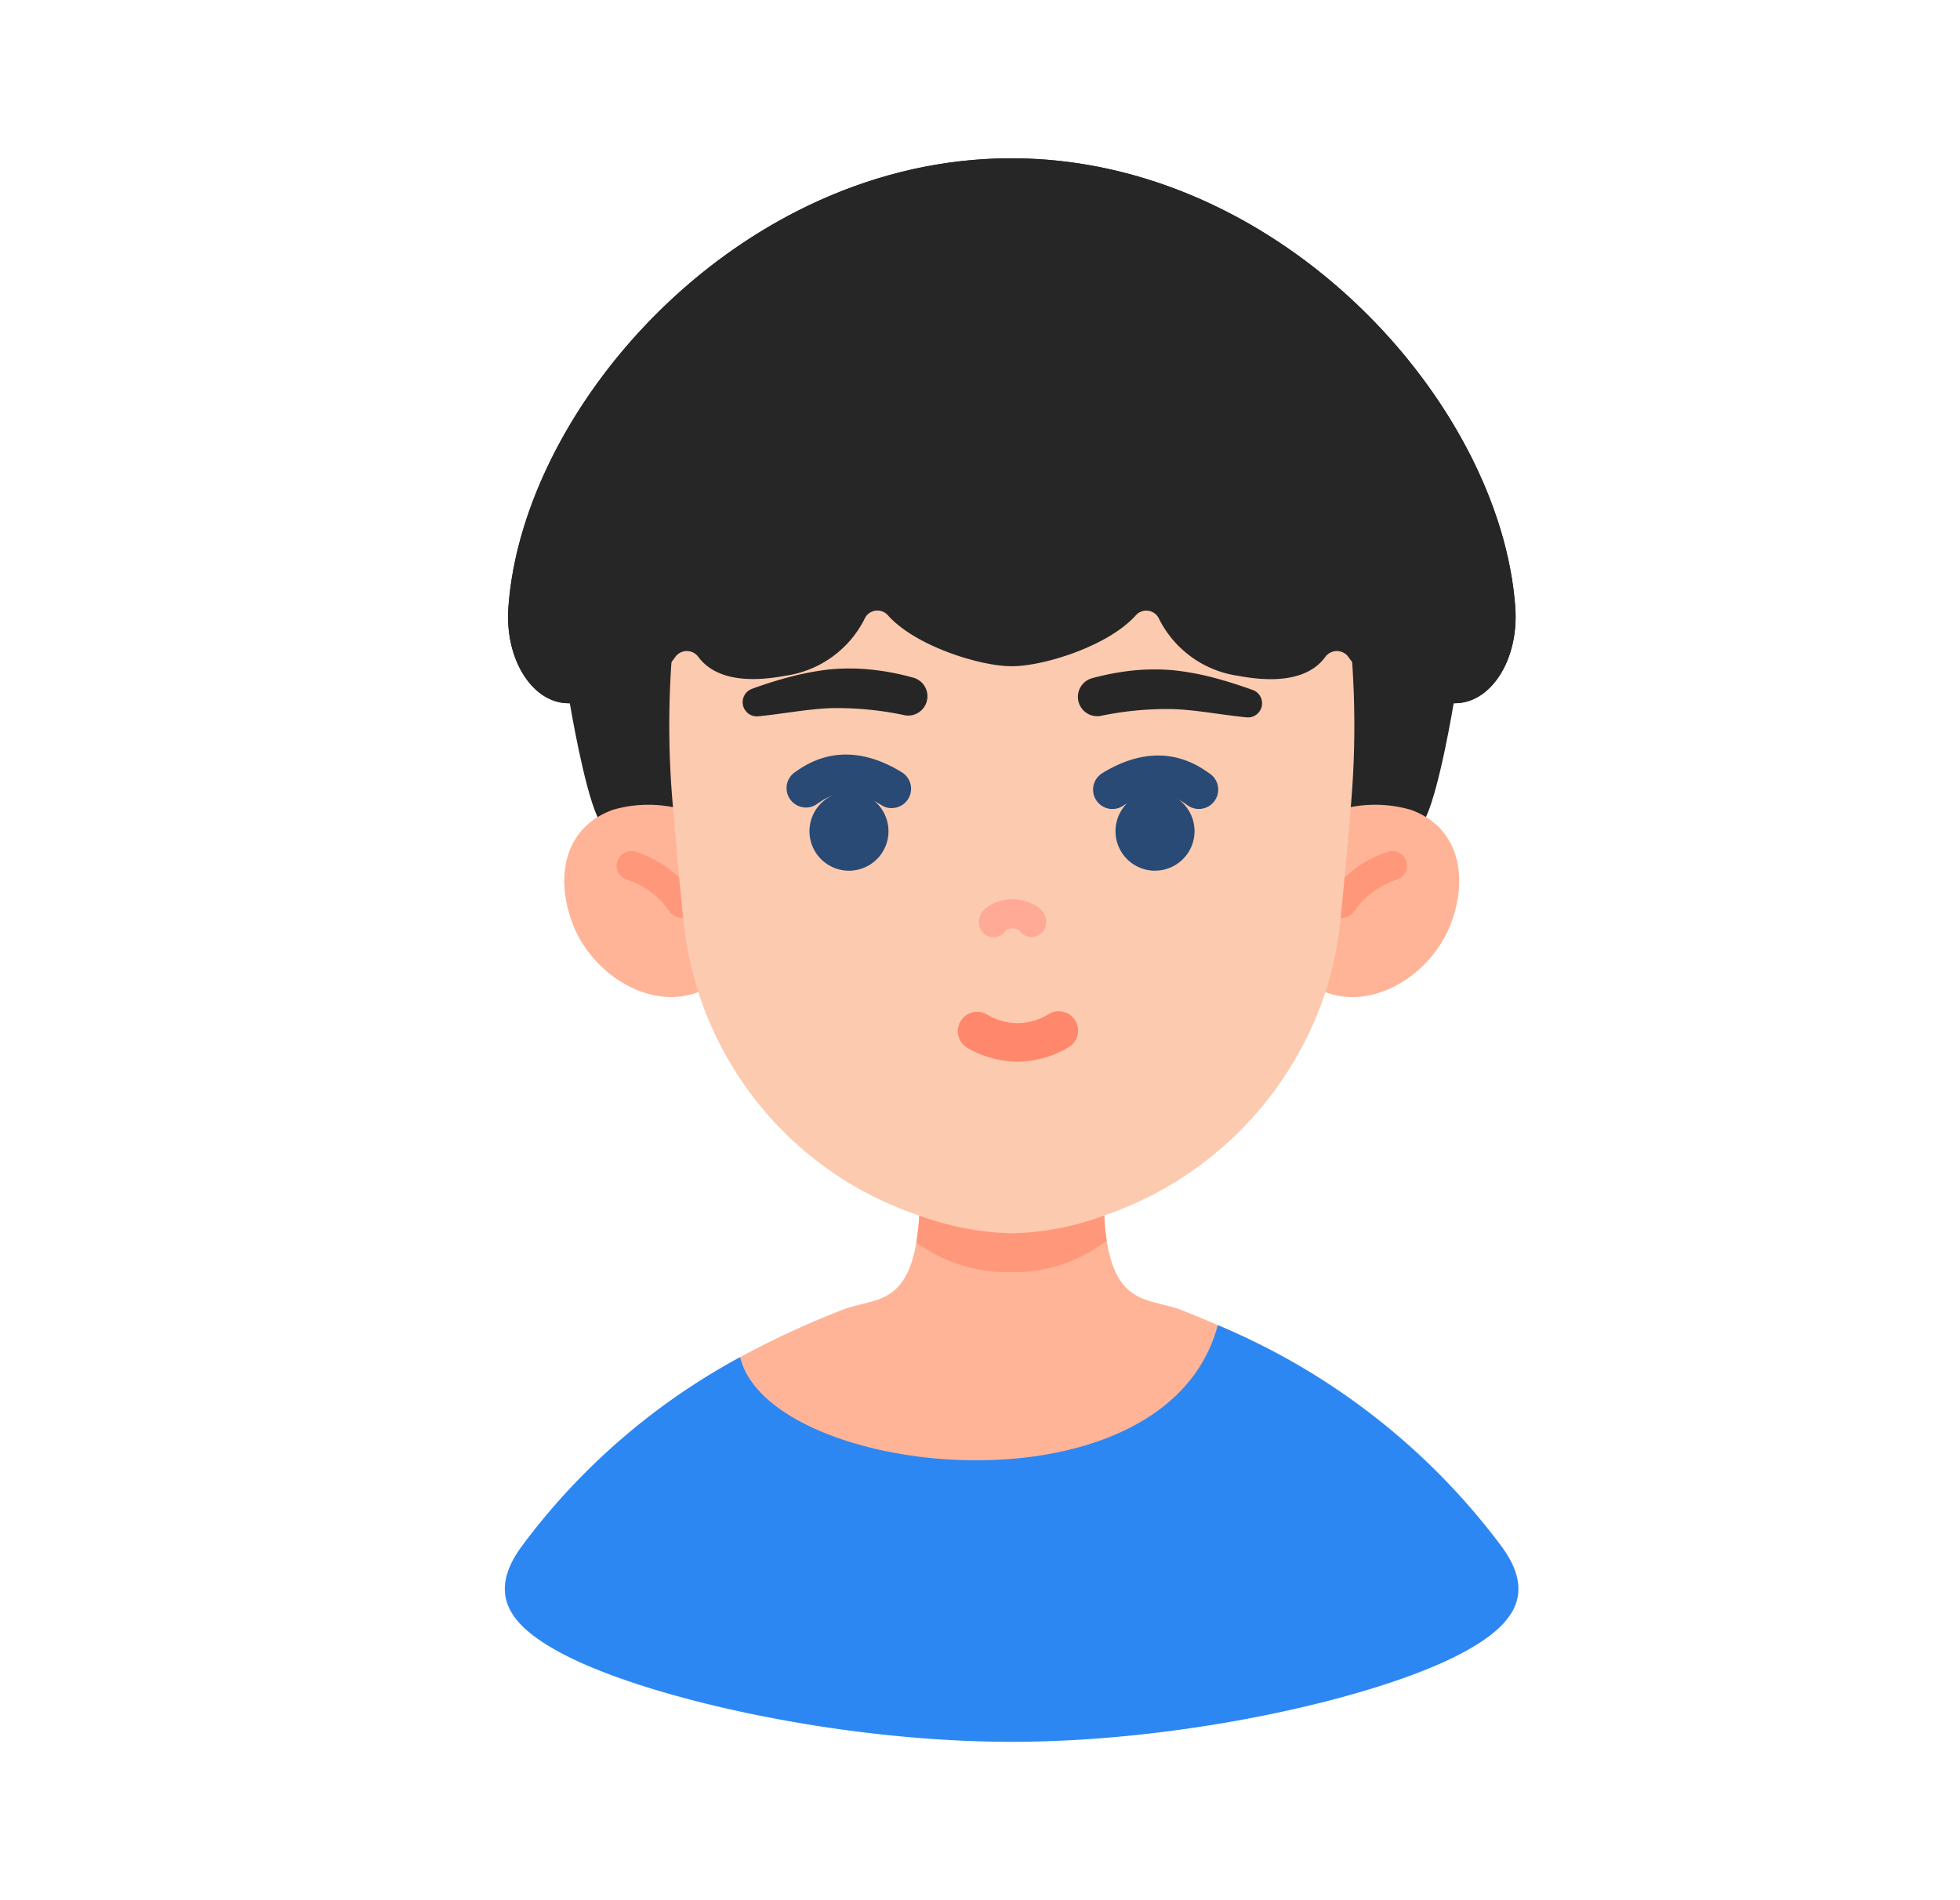
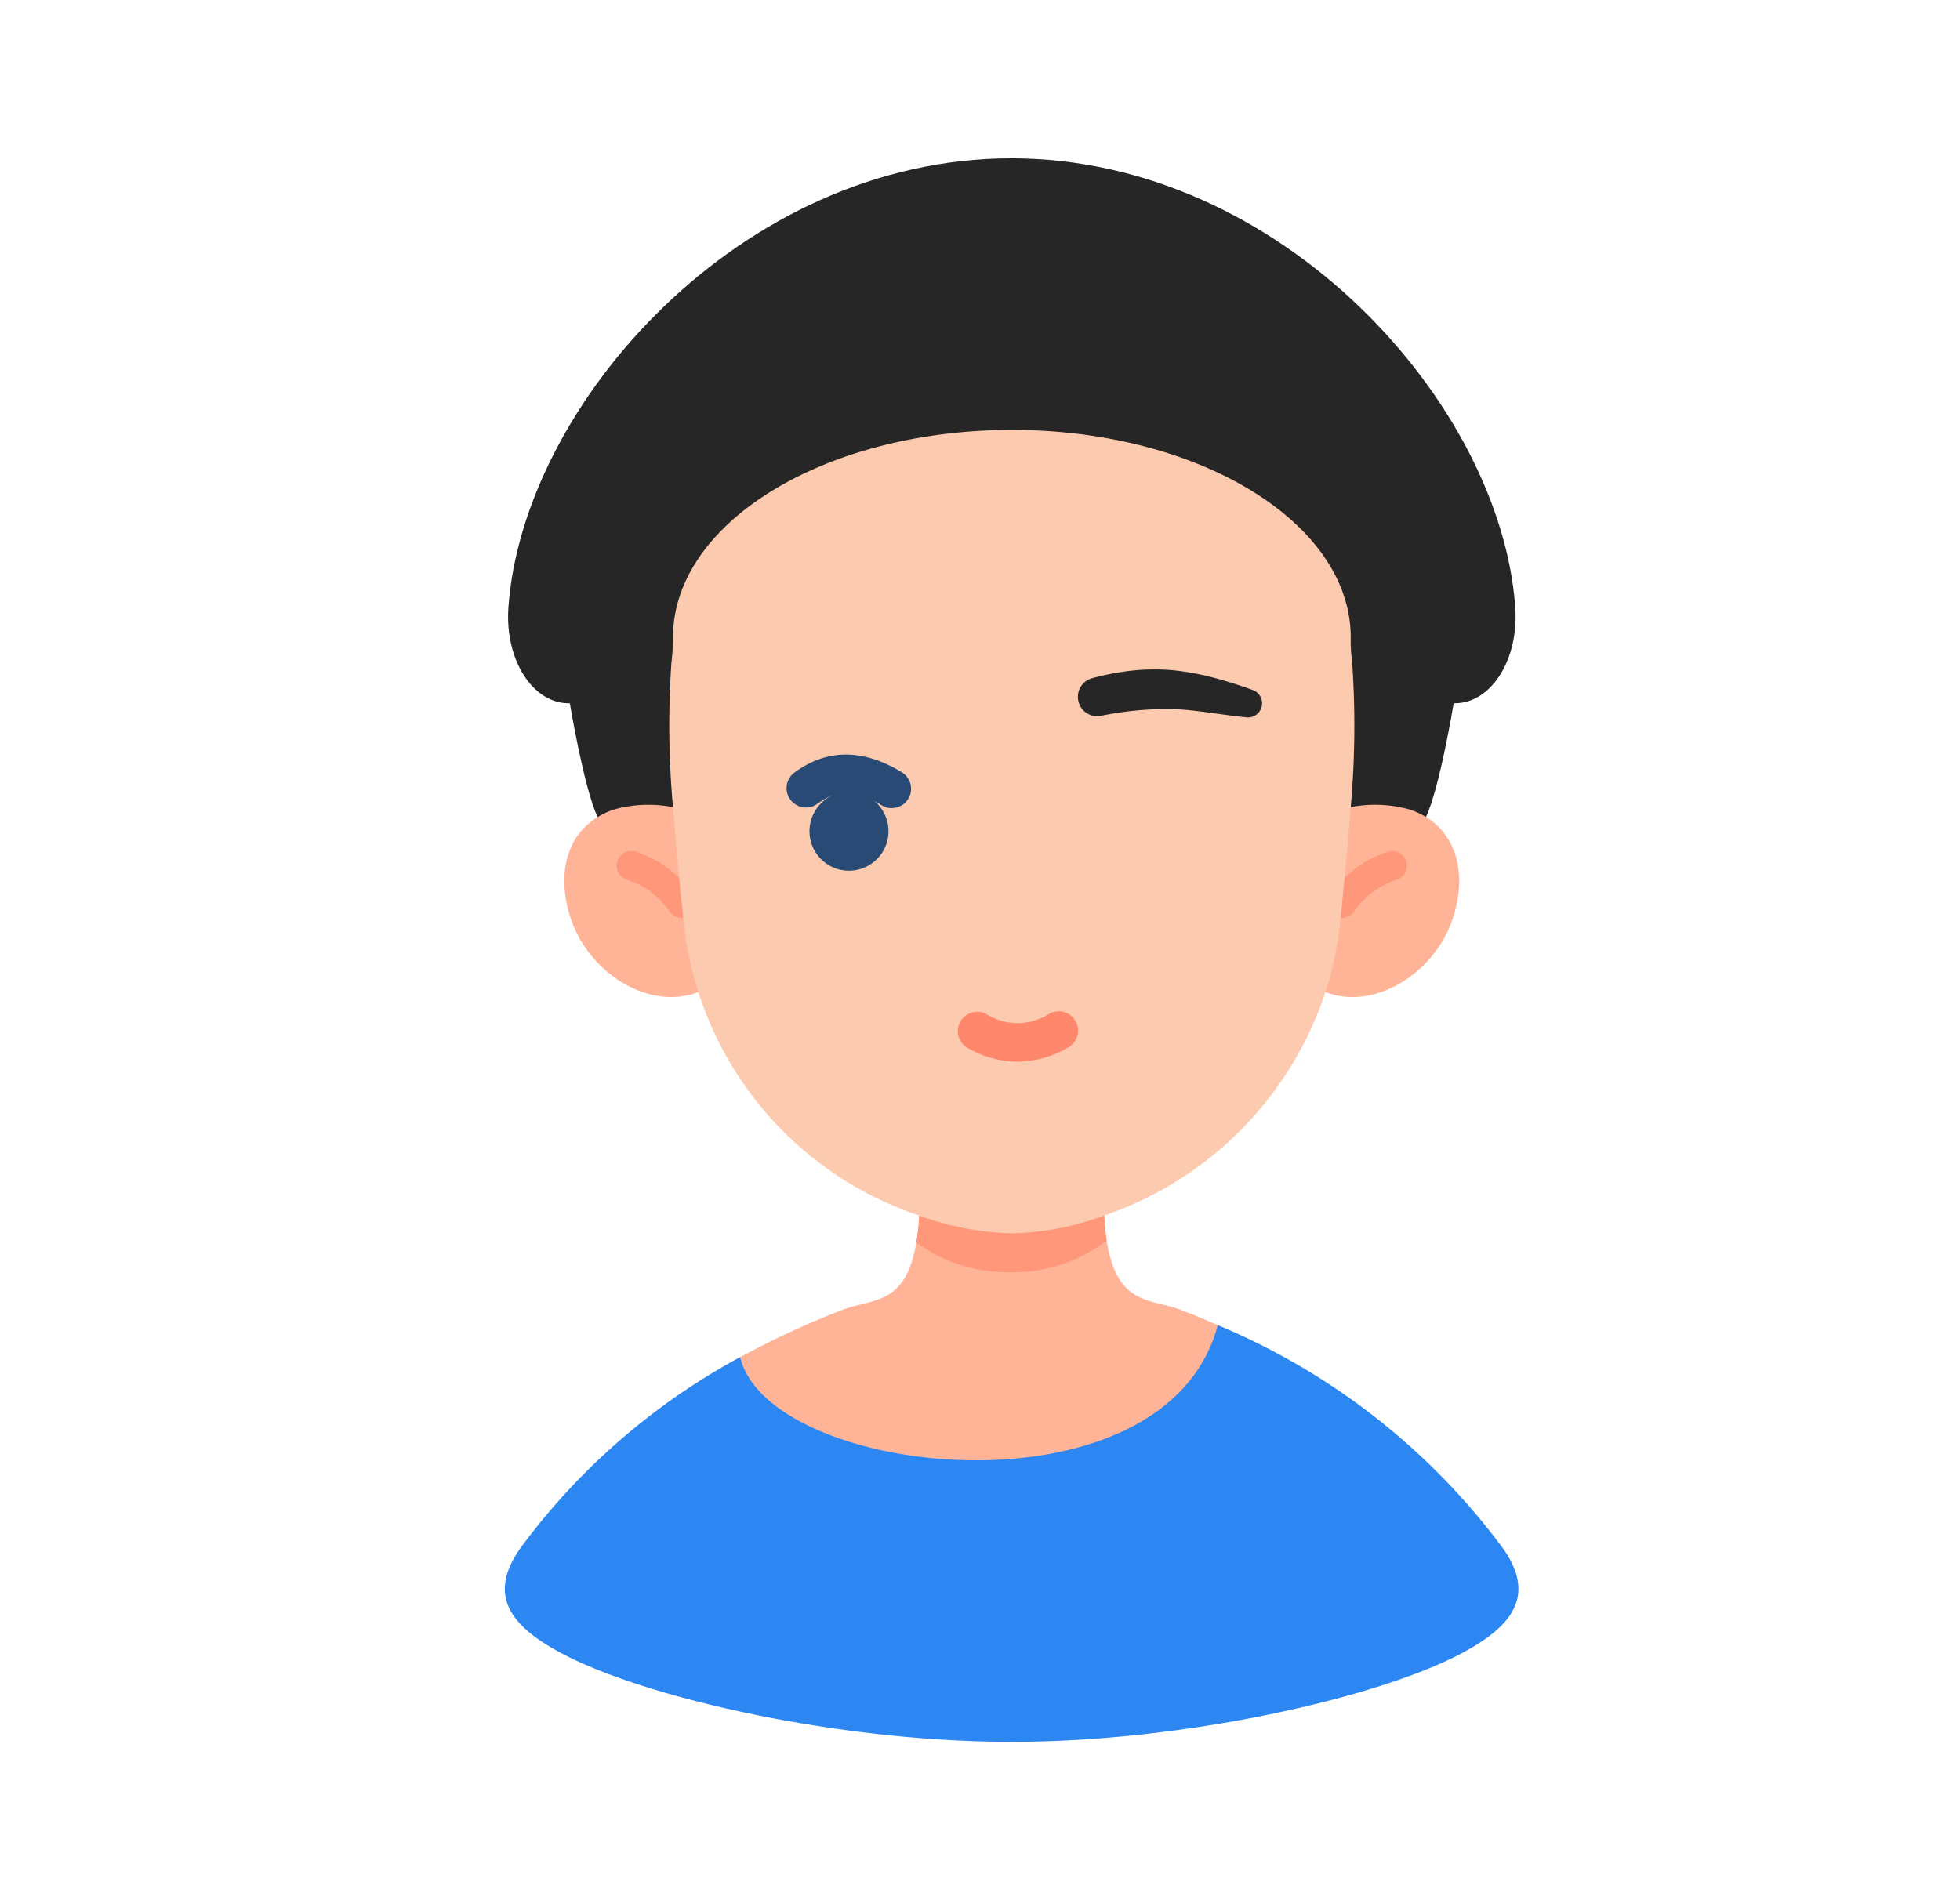
<svg xmlns="http://www.w3.org/2000/svg" width="33" height="32" fill="none">
  <path fill="#262626" d="M25.512 10.227c-.242-3.416-3.927-7.561-8.485-7.561S8.803 6.81 8.56 10.227c-.063.878.404 1.616 1.015 1.616h.019s.234 1.41.466 1.916v.003c1.802 2.435 4.326 2.786 6.899 2.786s6.919-2.52 7.05-2.789c.235-.506.466-1.916.466-1.916h.021c.61 0 1.08-.738 1.016-1.616" />
  <path fill="#FFB497" d="M21.624 15.172a1.85 1.85 0 0 1 1.117-1.58c.335-.065.681-.05 1.01.045q.135.047.258.122c.561.345.698 1.054.421 1.79-.313.838-1.278 1.475-2.113 1.16h-.003c-.626-.383-.744-.914-.69-1.537M12.568 15.085c0 1.227-.458 1.375-.81 1.623h-.003c-.838.316-1.8-.321-2.117-1.16-.274-.735-.14-1.442.422-1.787a1.5 1.5 0 0 1 .261-.124c.328-.095.674-.11 1.01-.044 1.237.236 1.192 1.028 1.237 1.492" />
  <path fill="#FF977B" d="M11.476 15.456a.25.25 0 0 1-.202-.104 1.37 1.37 0 0 0-.705-.534.246.246 0 0 1-.067-.45.25.25 0 0 1 .186-.03c.402.125.75.382.989.728a.246.246 0 0 1-.202.39zM22.595 15.456a.247.247 0 0 1-.192-.403c.239-.34.584-.59.98-.714a.247.247 0 1 1 .118.48 1.4 1.4 0 0 0-.703.532.25.25 0 0 1-.203.106" />
  <path fill="#FFB497" d="M17.227 26.218c1.971-.336 4.135-1.226 5.074-2.953a13 13 0 0 0-1.797-.949q-.304-.133-.603-.25c-.53-.209-1.089-.058-1.268-1.174a5 5 0 0 1-.042-.416l-.003-.005a4.7 4.7 0 0 1-1.547.298h-.008a4.8 4.8 0 0 1-1.552-.298l-.003.005q-.017.254-.05.448c-.184 1.08-.737.933-1.262 1.141q-.875.341-1.703.789-.852.465-1.615 1.066c.725 2.526 3.98 2.708 6.38 2.298" />
  <path fill="#2D87F3" d="M25.261 26.015c.646.854.184 1.38-.646 1.824-1.408.75-4.657 1.494-7.583 1.494s-6.176-.743-7.583-1.494c-.83-.443-1.29-.97-.646-1.824a11.2 11.2 0 0 1 3.659-3.16c.482 2.034 7.15 2.774 8.04-.533l.002-.006a11.47 11.47 0 0 1 4.757 3.699" />
  <path fill="#FF977B" d="M18.595 20.539c-.006-.16 0-.643 0-.643h-3.114s0 .435-.004.58q-.01.226-.05.448a2.6 2.6 0 0 0 1.585.5 2.56 2.56 0 0 0 1.621-.532 3 3 0 0 1-.038-.353" />
  <path fill="#FCCAAF" d="m22.766 11.153.003-.003a2.2 2.2 0 0 1-.027-.415c0-1.93-2.554-3.495-5.705-3.495s-5.706 1.564-5.706 3.495q-.001.21-.026.418c-.056.813-.048 1.63.026 2.441a82 82 0 0 0 .177 1.914 5.85 5.85 0 0 0 3.972 4.963 4.8 4.8 0 0 0 1.553.298h.008a4.7 4.7 0 0 0 1.547-.298 5.95 5.95 0 0 0 3.727-3.76q.19-.588.25-1.202.017-.142.032-.301c.045-.464.1-1.033.145-1.613.072-.812.08-1.629.024-2.442" />
-   <path fill="#262626" d="M25.512 10.227c.064.877-.406 1.615-1.015 1.615h-.02c-.678-.005-1.337-.226-1.709-.692a1 1 0 0 1-.068-.09.24.24 0 0 0-.308-.066.24.24 0 0 0-.084.076c-.19.257-.596.473-1.456.312a1.77 1.77 0 0 1-1.338-.961.236.236 0 0 0-.388-.062c-.47.53-1.582.865-2.091.86-.506.005-1.619-.33-2.088-.86a.236.236 0 0 0-.389.06 1.77 1.77 0 0 1-1.337.961c-.858.161-1.265-.055-1.458-.31a.24.24 0 0 0-.392-.009q-.033.047-.067.09c-.374.464-1.036.685-1.711.692h-.018c-.612 0-1.079-.738-1.015-1.616.242-3.416 3.909-7.561 8.466-7.561 4.558 0 8.244 4.144 8.486 7.56" />
-   <path fill="#FEAA96" d="M17.367 15.78a.25.25 0 0 1-.211-.12.24.24 0 0 0-.215 0 .246.246 0 0 1-.459-.127c0-.322.454-.392.566-.392.113 0 .566.07.566.392a.247.247 0 0 1-.247.247" />
  <path fill="#284A75" d="M15.013 13.609a.3.3 0 0 1-.17-.049c-.55-.338-.849-.188-1.086-.021a.32.32 0 0 1-.362.008.324.324 0 0 1-.1-.45.3.3 0 0 1 .088-.092c.208-.146.84-.59 1.8 0a.325.325 0 0 1-.17.603" />
  <path fill="#284A75" d="M14.294 14.663a.665.665 0 1 0 0-1.33.665.665 0 0 0 0 1.33" />
-   <path fill="#262626" d="M15.216 12.041a5.5 5.5 0 0 0-1.2-.116c-.395.01-.815.095-1.251.138a.239.239 0 0 1-.108-.461q.307-.114.633-.2.335-.09.68-.129.356-.033.71.005.345.037.68.13a.325.325 0 0 1-.14.635z" />
-   <path fill="#284A75" d="M18.728 13.624q.092 0 .17-.048c.55-.338.849-.188 1.086-.022a.326.326 0 1 0 .374-.533c-.208-.146-.84-.59-1.8 0a.326.326 0 0 0 .17.603" />
-   <path fill="#284A75" d="M19.447 14.663a.665.665 0 1 1 0-1.331.665.665 0 0 1 0 1.33" />
  <path fill="#262626" d="M18.525 12.057a5.5 5.5 0 0 1 1.2-.116c.395.009.815.095 1.251.138a.238.238 0 0 0 .108-.462 8 8 0 0 0-.633-.2 4.6 4.6 0 0 0-.68-.128 3.6 3.6 0 0 0-.71.004q-.345.038-.68.13a.326.326 0 0 0 .14.635z" />
  <path fill="#FF886C" d="M17.13 17.879a1.7 1.7 0 0 1-.837-.23.325.325 0 1 1 .319-.568.98.98 0 0 0 1.038 0 .326.326 0 1 1 .318.568 1.7 1.7 0 0 1-.837.23" />
</svg>